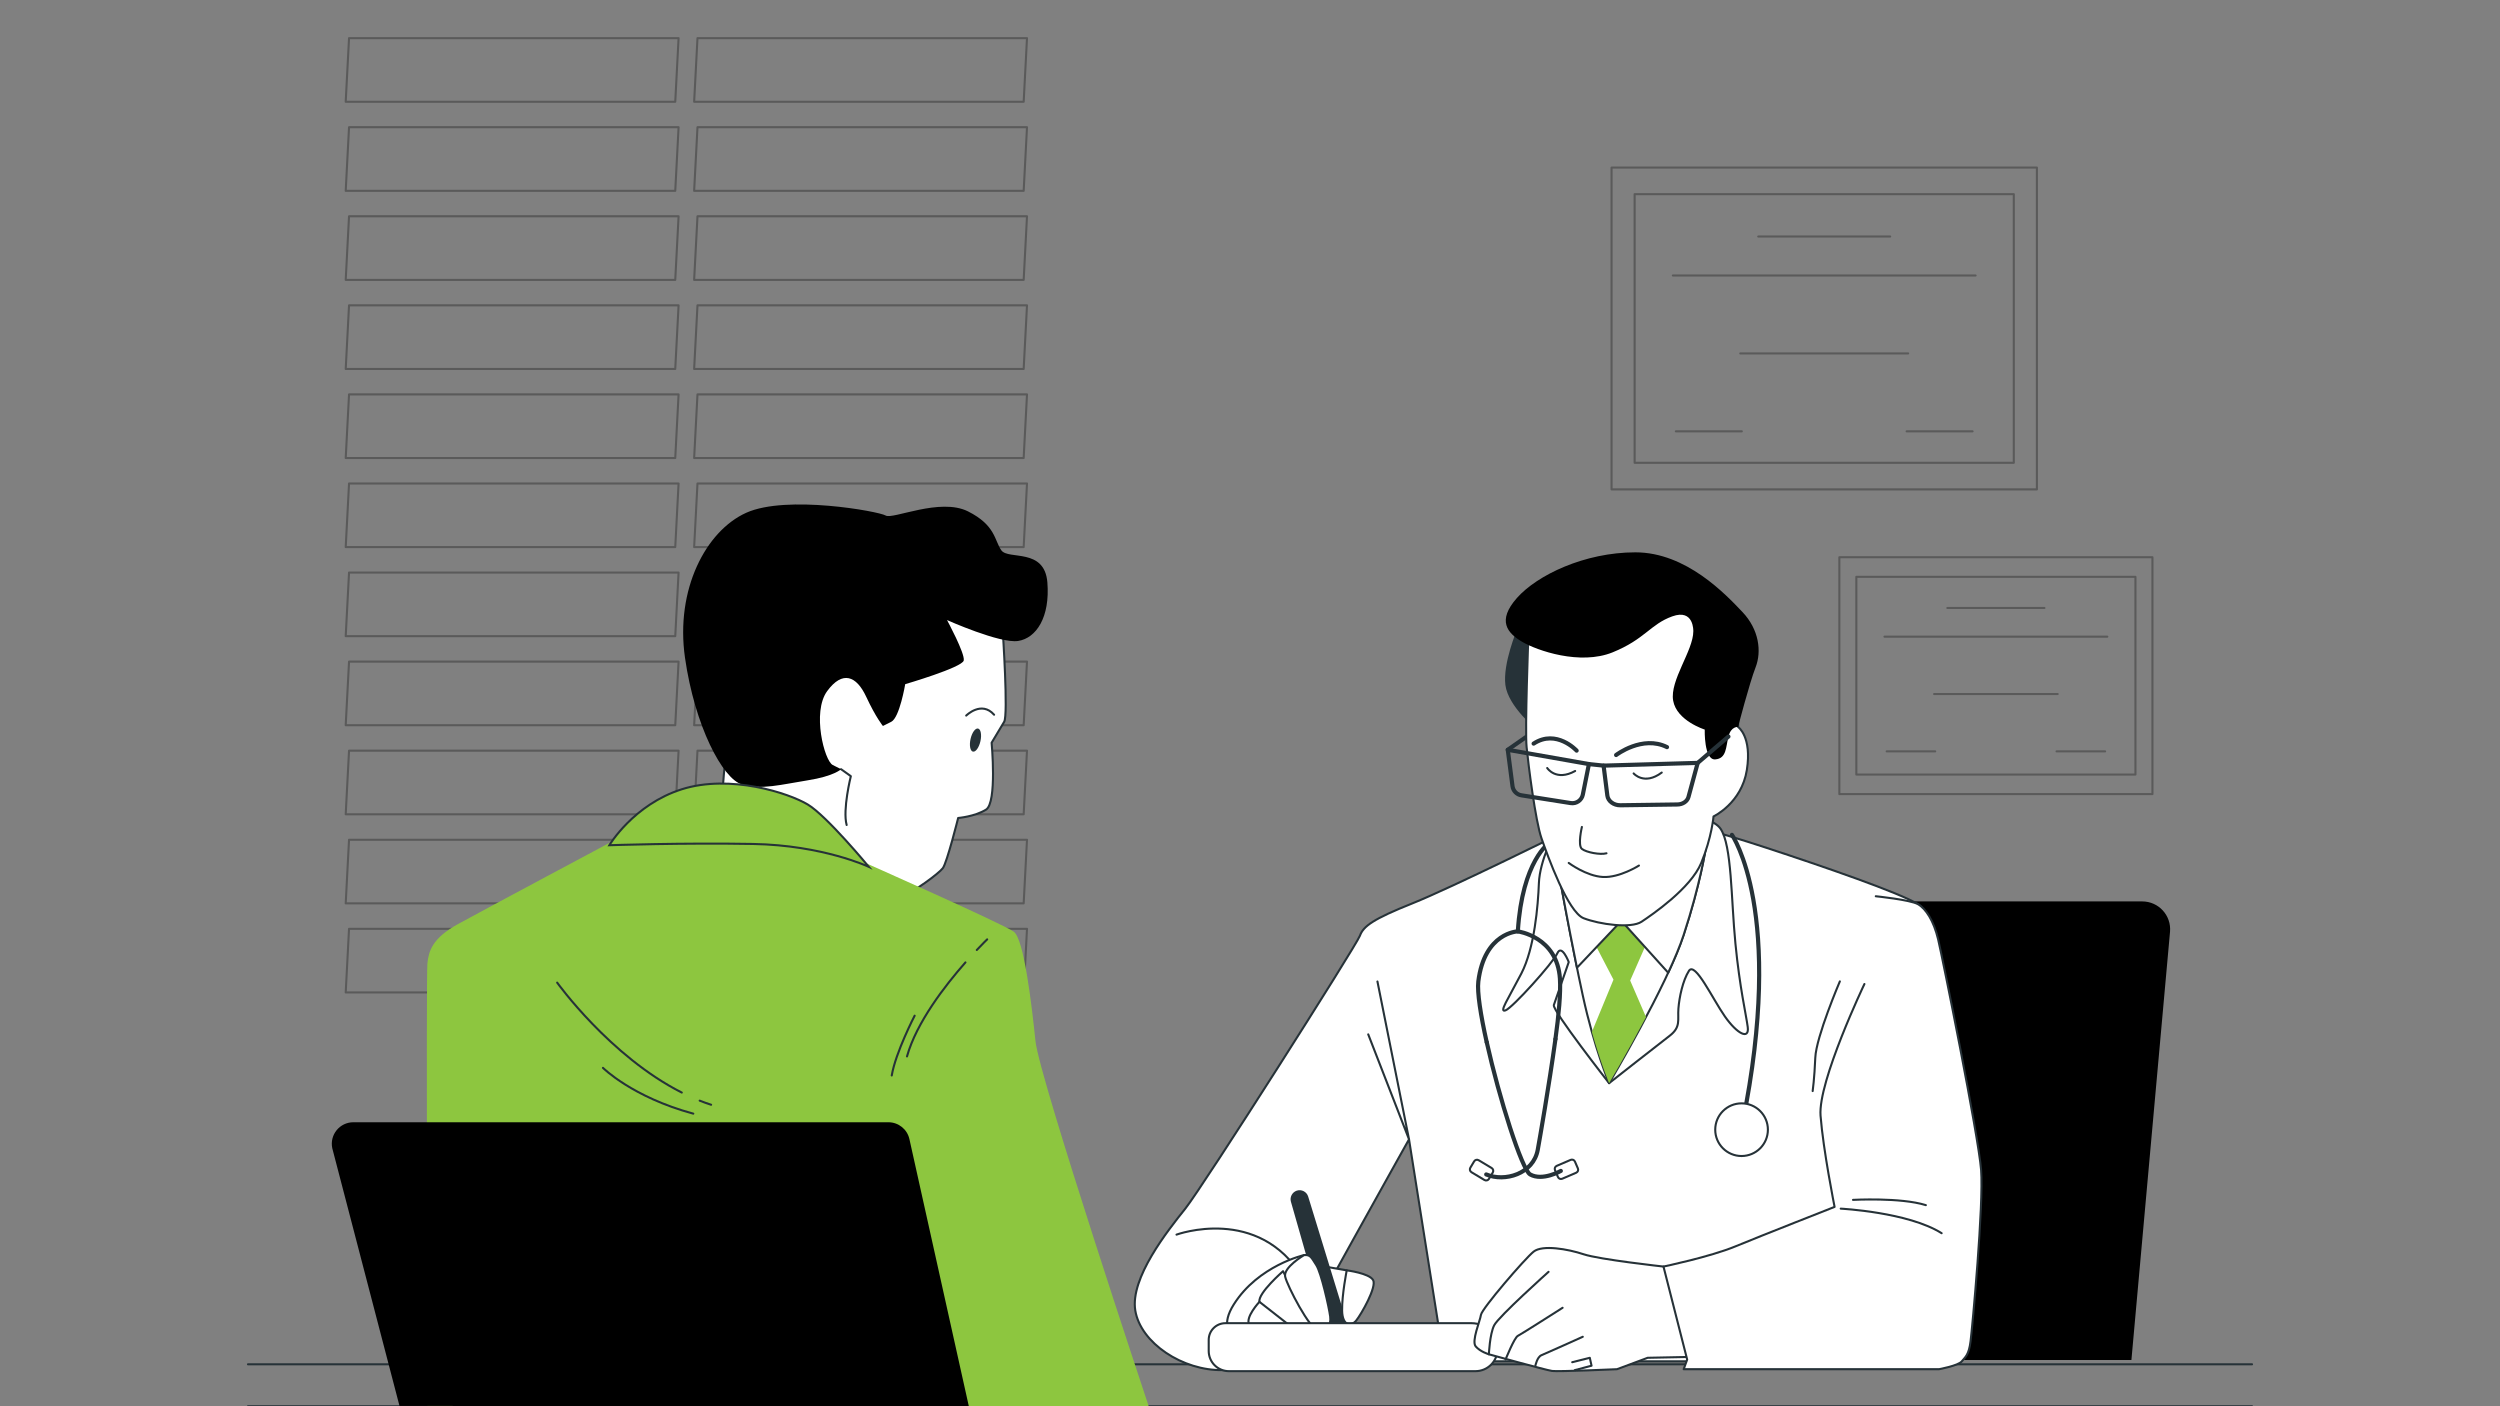
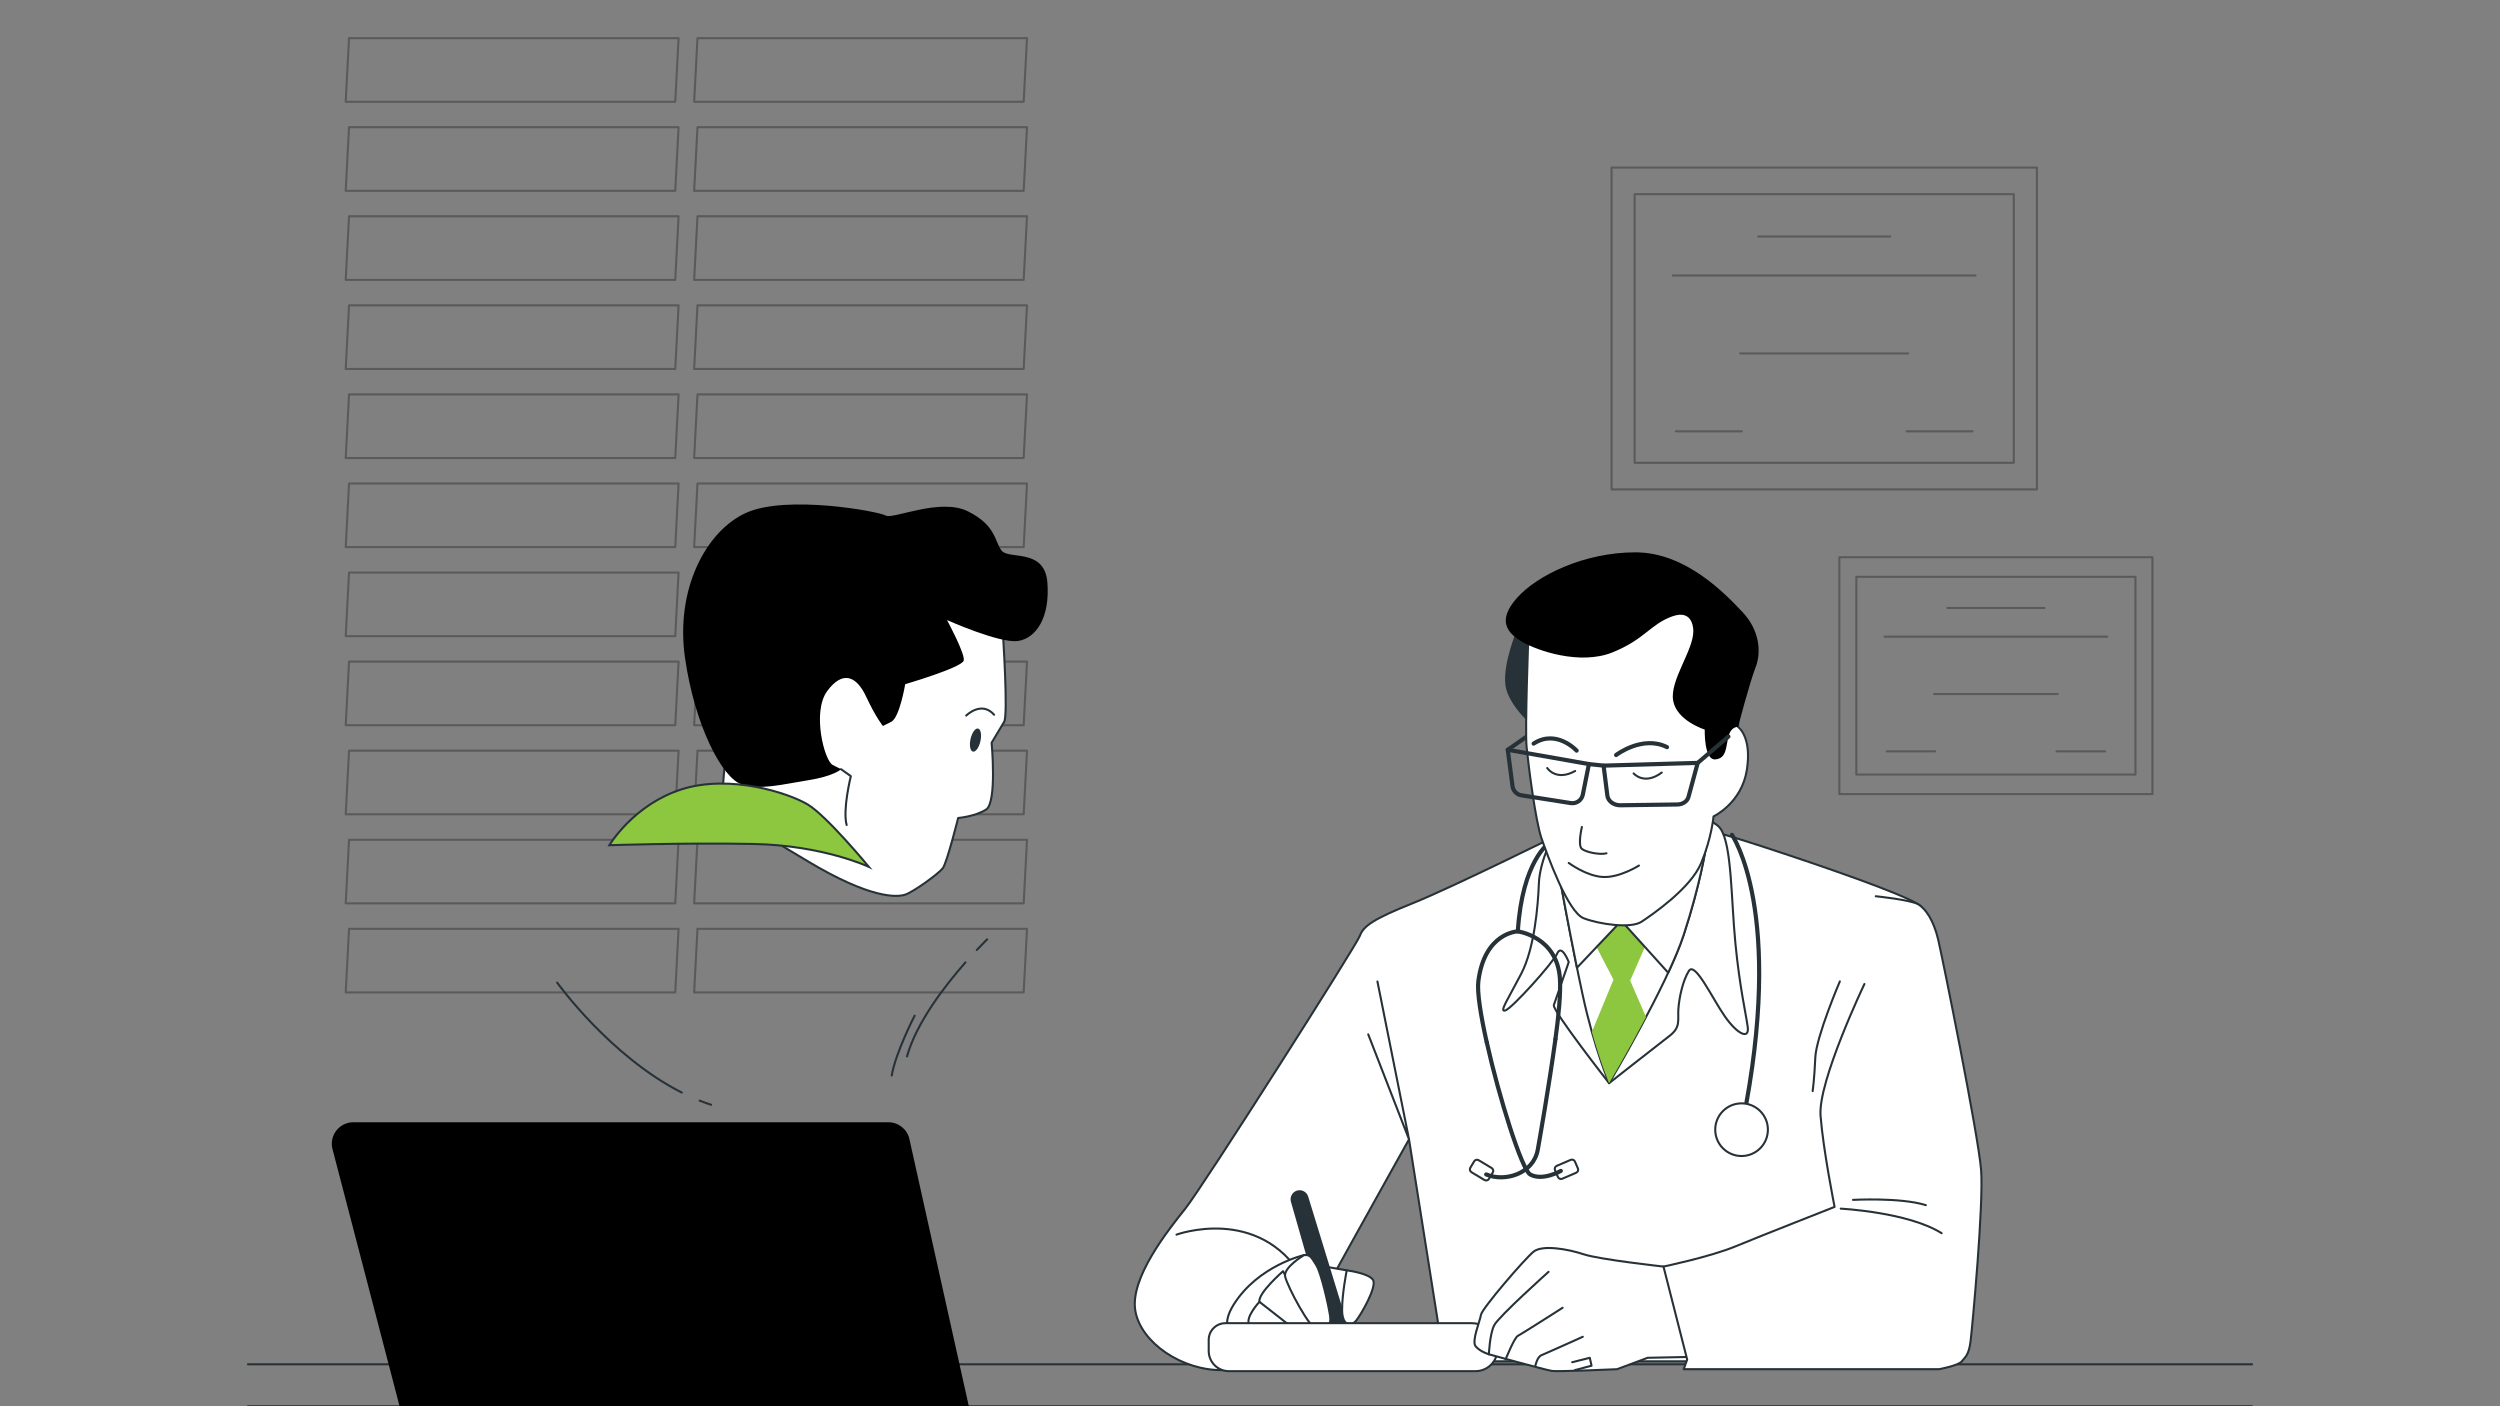
<svg xmlns="http://www.w3.org/2000/svg" version="1.1" id="Layer_1" x="0px" y="0px" viewBox="0 0 1200 675" style="enable-background:new 0 0 1200 675;" xml:space="preserve">
  <rect x="0" y="0" width="1200" height="675" fill="#808080" stroke="none" />
  <style type="text/css">
	.st0{opacity:0.3;}
	.st1{fill:none;stroke:#000000;stroke-linecap:round;stroke-linejoin:round;stroke-miterlimit:10;}
	.st2{fill:none;stroke:#263238;stroke-linecap:round;stroke-linejoin:round;stroke-miterlimit:10;}
	.st3{fill:#FFFFFF;stroke:#263238;stroke-linecap:round;stroke-linejoin:round;stroke-miterlimit:10;}
	.st4{fill:#8DC63F;}
	.st5{fill:#263238;stroke:#263238;stroke-linecap:round;stroke-linejoin:round;stroke-miterlimit:10;}
	.st6{fill:none;stroke:#263238;stroke-width:2;stroke-linecap:round;stroke-linejoin:round;stroke-miterlimit:10;}
	.st7{fill:#FFFFFF;stroke:#263238;stroke-width:2;stroke-linecap:round;stroke-linejoin:round;stroke-miterlimit:10;}
	.st8{fill:#263238;}
	.st9{fill:#8DC63F;stroke:#263238;stroke-miterlimit:10;}
</style>
  <g>
    <g class="st0">
      <g>
        <polygon class="st1" points="324.12,48.84 165.94,48.84 167.54,18.31 325.72,18.31    " />
        <polygon class="st1" points="324.12,91.6 165.94,91.6 167.54,61.06 325.72,61.06    " />
        <polygon class="st1" points="324.12,134.35 165.94,134.35 167.54,103.81 325.72,103.81    " />
        <polygon class="st1" points="324.12,177.1 165.94,177.1 167.54,146.56 325.72,146.56    " />
        <polygon class="st1" points="324.12,219.85 165.94,219.85 167.54,189.31 325.72,189.31    " />
        <polygon class="st1" points="324.12,262.6 165.94,262.6 167.54,232.07 325.72,232.07    " />
        <polygon class="st1" points="324.12,305.36 165.94,305.36 167.54,274.82 325.72,274.82    " />
        <polygon class="st1" points="324.12,348.11 165.94,348.11 167.54,317.57 325.72,317.57    " />
        <polygon class="st1" points="324.12,390.86 165.94,390.86 167.54,360.32 325.72,360.32    " />
        <polygon class="st1" points="324.12,433.61 165.94,433.61 167.54,403.08 325.72,403.08    " />
        <polygon class="st1" points="324.12,476.37 165.94,476.37 167.54,445.83 325.72,445.83    " />
      </g>
      <g>
        <polygon class="st1" points="491.36,48.84 333.19,48.84 334.79,18.31 492.96,18.31    " />
        <polygon class="st1" points="491.36,91.6 333.19,91.6 334.79,61.06 492.96,61.06    " />
        <polygon class="st1" points="491.36,134.35 333.19,134.35 334.79,103.81 492.96,103.81    " />
        <polygon class="st1" points="491.36,177.1 333.19,177.1 334.79,146.56 492.96,146.56    " />
        <polygon class="st1" points="491.36,219.85 333.19,219.85 334.79,189.31 492.96,189.31    " />
        <polygon class="st1" points="491.36,262.6 333.19,262.6 334.79,232.07 492.96,232.07    " />
        <polygon class="st1" points="491.36,305.36 333.19,305.36 334.79,274.82 492.96,274.82    " />
        <polygon class="st1" points="491.36,348.11 333.19,348.11 334.79,317.57 492.96,317.57    " />
        <polygon class="st1" points="491.36,390.86 333.19,390.86 334.79,360.32 492.96,360.32    " />
        <polygon class="st1" points="491.36,433.61 333.19,433.61 334.79,403.08 492.96,403.08    " />
        <polygon class="st1" points="491.36,476.37 333.19,476.37 334.79,445.83 492.96,445.83    " />
      </g>
    </g>
    <g class="st0">
      <rect x="773.55" y="80.44" class="st1" width="204.16" height="154.47" />
      <rect x="784.62" y="93.2" class="st1" width="182" height="128.94" />
      <line class="st1" x1="843.97" y1="113.53" x2="907.28" y2="113.53" />
      <line class="st1" x1="802.97" y1="132.23" x2="948.28" y2="132.23" />
      <line class="st1" x1="835.34" y1="169.64" x2="915.91" y2="169.64" />
      <line class="st1" x1="804.41" y1="207.04" x2="836.06" y2="207.04" />
      <line class="st1" x1="915.19" y1="207.04" x2="946.84" y2="207.04" />
    </g>
    <g class="st0">
      <rect x="882.89" y="267.47" class="st1" width="150.28" height="113.7" />
      <rect x="891.04" y="276.87" class="st1" width="133.97" height="94.91" />
      <line class="st1" x1="934.73" y1="291.83" x2="981.33" y2="291.83" />
      <line class="st1" x1="904.55" y1="305.6" x2="1011.51" y2="305.6" />
      <line class="st1" x1="928.38" y1="333.13" x2="987.68" y2="333.13" />
      <line class="st1" x1="905.61" y1="360.66" x2="928.9" y2="360.66" />
      <line class="st1" x1="987.15" y1="360.66" x2="1010.45" y2="360.66" />
    </g>
    <g>
      <line class="st2" x1="1080.96" y1="654.86" x2="119.04" y2="654.86" />
      <line class="st2" x1="1080.96" y1="675" x2="119.04" y2="675" />
    </g>
    <g>
-       <path d="M1028.27,432.68H824.3c-6.65,0-12.29,4.88-13.26,11.46l-30.49,208.66h242.53l18.53-205.52    C1042.32,439.43,1036.15,432.68,1028.27,432.68z" />
      <g>
        <path class="st3" d="M752.15,398.63c0,0-55.17,27.38-74.13,34.96c-18.95,7.58-23.59,10.95-25.27,15.58     c-1.68,4.63-75.39,120.46-83.81,130.98c-8.42,10.53-26.53,33.27-24.01,48.86c2.53,15.58,22.74,29.06,42.12,28.64     c19.37-0.42,31.59-4.21,33.69-9.69c2.11-5.48,55.59-101.08,55.59-101.08l16.85,106.56H908.4c0,0,16.85-145.73,16.85-167.21     s4.21-46.75-4.63-52.23c-8.84-5.48-45.49-18.11-72.44-26.95c-26.96-8.84-35.38-10.53-41.7-10.53     C800.16,396.52,752.15,398.63,752.15,398.63z" />
        <path class="st3" d="M746.25,399.47c0,0-7.16,13.48-7.58,24.43c-0.42,10.95-2.11,31.17-8.42,43.38     c-6.32,12.21-10.95,18.95-7.58,17.69c3.37-1.26,22.74-22.74,24.85-27.38c2.11-4.63,5.48,4.21,5.48,4.21s-6.32,18.11-7.16,20.64     c-0.84,2.53,26.53,37.48,26.53,37.48s23.59-18.53,29.06-22.74c5.48-4.21,3.79-7.58,4.21-13.06c0.42-5.48,2.11-13.48,5.05-18.11     c2.95-4.63,11.37,13.48,17.27,21.9c5.9,8.42,11.79,11.37,10.95,5.05c-0.84-6.32-3.79-18.53-5.9-40.01     c-2.11-21.48-1.68-47.17-7.16-55.17c-5.48-8-34.21-9.6-53.07-10.95C753.93,385.48,746.25,399.47,746.25,399.47z" />
        <polyline class="st2" points="661.17,471.12 676.33,546.88 656.75,496.5    " />
      </g>
      <g>
        <path class="st2" d="M748.36,419.68c0,0,5.9,32.85,11.37,58.12c5.48,25.27,12.64,42.12,12.64,42.12s27.8-46.75,35.8-71.18     c8-24.43,10.53-41.27,10.53-41.27h-70.34V419.68z" />
        <path class="st4" d="M779.1,431.06l-15.16,18.95l10.53,20.22l-10.37,25.11c4.29,15.22,8.27,24.58,8.27,24.58     s8.67-14.58,17.72-31.71l-7.61-17.56l9.27-21.06L779.1,431.06z" />
        <path class="st3" d="M748.36,407.47v12.21c0,0,4.07,22.67,8.58,44.83l21.32-22.5l22.47,24.9c3.08-6.63,5.71-12.91,7.43-18.16     c8-24.43,10.53-41.27,10.53-41.27H748.36z" />
      </g>
      <g>
        <path class="st2" d="M564.73,592.62c0,0,39.33-14.36,60.56,20.6" />
        <g>
          <path class="st3" d="M625.97,602.44c0,0-21.97,4.97-33.76,23.7c-11.79,18.73,12.14,20.81,18.72,20.81s12.84-4.41,13.18-6.71      c0.34-2.3,9.01-24.5,8.67-29.7C632.43,605.33,628.52,602.67,625.97,602.44z" />
          <g>
            <path class="st3" d="M615.86,610.18c0,0-12.15,10.59-11.32,14.7c0.82,4.11,18.86,20.45,22.34,18.11       c3.48-2.34,3.34-5.67,2.34-7.21C628.21,634.24,615.86,610.18,615.86,610.18z" />
            <path class="st3" d="M604.53,624.88c0,0-7.15,7.62-4.81,11.09c2.34,3.48,18.68,12.33,22.92,9.68c4.24-2.66,1.48-5.43,1.48-5.43       L604.53,624.88z" />
            <polygon class="st3" points="646.43,609.77 631.81,607.24 635.26,628.3 650.19,628.76      " />
            <path class="st5" d="M620.12,576.68l17.13,60.02l8.32,7.57l0-10.69l-18.12-59.08c-0.63-2.07-2.85-3.2-4.89-2.5l0,0       C620.64,572.68,619.57,574.73,620.12,576.68z" />
            <path class="st3" d="M625.97,602.44c0,0-10.1,5.92-9.08,10.39s11.91,25.49,15.86,25.76c3.95,0.27,6.32-2.21,5.74-6.66       c-0.58-4.45-4.29-21-6.68-24.69C629.42,603.56,629.07,602.21,625.97,602.44z" />
            <path class="st3" d="M646.43,609.77c0,0,10.78,1.36,12.65,4.65c1.88,3.28-5.66,16.38-8.05,19.38c-2.39,3-6.69,2.86-6.82-4.72       C644.09,621.51,646.43,609.77,646.43,609.77z" />
          </g>
        </g>
      </g>
      <path class="st3" d="M588.21,635.13h118.13c6.88,0,12.46,5.58,12.46,12.46l0,0c0,5.84-4.73,10.57-10.57,10.57H589.88    c-5.36,0-9.7-4.34-9.7-9.7v-5.3C580.18,638.72,583.77,635.13,588.21,635.13z" />
      <g>
        <g>
          <path class="st3" d="M798.47,607.95c0,0-30.75-3.37-38.33-5.9c-7.58-2.53-19.8-4.63-24.01-1.26      c-4.21,3.37-24.85,27.38-25.27,30.32c-0.42,2.95-4.63,12.64-2.53,15.16c2.11,2.53,6.32,3.79,6.32,3.79s27.38,7.58,30.32,8      c2.95,0.42,31.17-0.84,31.17-0.84l14.74-5.48l20.64-0.42c0,0,0.42,6.74,0.84-9.69C812.79,625.22,798.47,607.95,798.47,607.95z" />
          <path class="st2" d="M714.66,650.07c0,0,0.42-9.69,2.53-13.9c2.11-4.21,26.11-25.69,26.11-25.69" />
          <path class="st2" d="M722.66,652.59c0,0,4.21-10.53,5.9-11.37c1.68-0.84,21.48-13.48,21.48-13.48" />
          <path class="st2" d="M736.98,655.54c0,0,0.84-4.21,2.95-5.05c2.11-0.84,19.8-8.84,19.8-8.84" />
          <polyline class="st2" points="755.94,657.65 763.94,655.54 763.1,651.75 754.67,653.86     " />
        </g>
        <g>
          <path class="st3" d="M894.92,472.33c0,0-22.32,46.75-21.06,63.18c1.26,16.43,6.74,43.8,6.74,43.8s-35.38,13.9-47.59,18.95      c-12.21,5.05-34.54,9.69-34.54,9.69l11.37,44.64l-1.68,4.63h122.56c0,0,9.27-1.68,10.95-3.79c1.68-2.11,3.37-2.95,4.21-9.69      c0.84-6.74,6.32-65.7,5.05-82.13c-1.26-16.43-18.53-101.92-20.64-110.77c-2.11-8.84-5.9-14.74-9.69-16.85      c-3.79-2.11-20.22-3.79-20.22-3.79" />
          <path class="st2" d="M883.55,580.15c0,0,32.43,1.68,48.43,11.79" />
          <path class="st2" d="M889.45,575.94c0,0,22.74-1.26,34.96,2.53" />
          <path class="st2" d="M883.13,471.07c0,0-11.37,26.53-11.79,36.64c-0.42,10.11-1.26,16-1.26,16" />
        </g>
      </g>
      <path class="st6" d="M831.33,400.73c0,0,25.69,36.64,5.05,138.57" />
      <path class="st3" d="M848.59,542.25c0-6.98-5.66-12.64-12.64-12.64c-6.98,0-12.64,5.66-12.64,12.64c0,6.98,5.66,12.64,12.64,12.64    C842.94,554.88,848.59,549.22,848.59,542.25z" />
      <path class="st6" d="M743.72,404.52c0,0-13.06,8.42-15.16,42.54" />
      <path class="st6" d="M746.62,498.74c-3.18,23.02-7.52,47.72-8.5,53.15c-2.08,11.58-15.88,15.63-24.73,11.84" />
      <path class="st6" d="M713.62,500.27c-2.88-12.9-4.66-24.09-4.02-29.2c2.95-23.59,18.95-24.01,18.95-24.01s18.95,2.53,20.22,22.74    c0.42,6.74-0.56,17.42-2.16,28.94" />
      <path class="st6" d="M749.2,562.04c0,0-8.84,5.05-14.74,1.68c-3.98-2.28-14.82-36.59-20.83-63.46" />
      <path class="st2" d="M756.57,562.91l-6.69,2.88c-0.8,0.34-1.72-0.02-2.06-0.82l-1.42-3.29c-0.34-0.79,0.02-1.72,0.82-2.06    l6.69-2.88c0.8-0.34,1.72,0.02,2.06,0.82l1.42,3.29C757.74,561.64,757.37,562.56,756.57,562.91z" />
      <path class="st2" d="M712.54,566.41l-6.24-3.75c-0.74-0.45-0.98-1.41-0.54-2.15l1.84-3.07c0.45-0.74,1.41-0.98,2.15-0.54    l6.25,3.75c0.74,0.45,0.98,1.41,0.54,2.15l-1.84,3.07C714.24,566.61,713.28,566.85,712.54,566.41z" />
      <g>
        <path class="st5" d="M728.56,302.6c0,0-6.74,16-5.48,26.11c1.26,10.11,14.74,21.06,14.74,21.06s4.63-45.07,4.63-46.75     C742.46,301.34,734.04,297.54,728.56,302.6z" />
        <line class="st6" x1="723.72" y1="359.9" x2="732.68" y2="353.64" />
        <path class="st3" d="M733.61,305.55c0,0-1.68,44.64-0.84,53.07c0.84,8.42,4.21,35.38,7.16,43.8     c2.95,8.42,12.64,35.38,20.22,38.33c7.58,2.95,22.74,5.05,27.8,1.68c5.05-3.37,23.59-16,28.64-28.22     c5.05-12.21,5.9-22.32,5.9-22.32s13.48-6.32,16-22.32c2.53-16-4.21-20.64-4.21-20.64l0.42-27.8c0,0-4.63-19.37-16.85-29.9     c-12.21-10.53-26.53-11.37-41.27-3.37C761.83,295.86,733.61,305.55,733.61,305.55z" />
        <path d="M812.79,303.02c0,0,0.42-10.95-10.11-7.16c-10.53,3.79-13.06,10.95-28.64,17.27c-15.58,6.32-36.22-0.84-43.38-5.05     c-7.16-4.21-12.21-10.11-2.53-21.06c9.69-10.95,32.43-21.9,56.86-21.9c24.43,0,43.38,20.22,51.38,28.64     c8,8.42,9.27,18.95,6.32,26.53c-2.95,7.58-8.42,28.64-8.42,28.64s-3.37-0.42-4.63,4.63s-0.84,10.53-6.32,10.95     c-5.48,0.42-5.05-14.32-5.05-14.32s-13.48-4.21-15.16-13.9C801.42,326.61,812.79,312.29,812.79,303.02z" />
        <path class="st6" d="M762.68,366.76l-38.95-6.86l2.27,17.46c0.29,2.25,2.03,4.04,4.27,4.39l23.67,3.73     c2.71,0.43,5.27-1.36,5.81-4.05L762.68,366.76z" />
        <path class="st6" d="M769.72,367.5l45.18-1.31l-4.43,16.35c-0.57,2.11-2.75,3.58-5.34,3.61l-27.4,0.38     c-3.14,0.04-5.87-2-6.2-4.64L769.72,367.5z" />
        <line class="st6" x1="762.68" y1="366.76" x2="769.72" y2="367.5" />
        <line class="st7" x1="814.9" y1="366.2" x2="829.64" y2="353.56" />
        <path class="st6" d="M775.73,362.41c0,0,12.64-9.69,24.43-3.79" />
        <path class="st6" d="M756.78,360.3c0,0-9.69-10.53-20.64-3.37" />
        <path class="st2" d="M759.31,396.94c0,0-2.11,8.84,0,10.53c2.11,1.68,8.84,2.95,11.79,2.11" />
        <path class="st2" d="M752.99,414.21c0,0,8.42,6.32,16.43,6.74c8,0.42,17.27-5.48,17.27-5.48" />
        <path class="st2" d="M784.15,371.25c0,0,5.05,5.9,13.48-0.42" />
        <path class="st2" d="M742.66,368.65c0,0,4.2,6.53,13.41,1.43" />
      </g>
    </g>
    <g>
      <g>
        <g>
          <path class="st3" d="M481.33,302.98c0,0,2.68,40.14,0.67,43.49c-2.01,3.35-6.02,10.04-6.02,10.04s2.68,28.77-2.68,32.11      c-5.35,3.35-13.38,4.01-13.38,4.01s-5.35,21.41-7.36,24.09c-2.01,2.68-14.05,11.37-18.06,12.71      c-4.01,1.34-16.73,2.01-46.83-16.06c-30.11-18.06-41.48-24.09-40.81-34.12c0.67-10.04,2.01-21.41,2.01-21.41      s3.35-48.17,9.37-62.89c6.02-14.72,82.29-22.75,99.02-18.73C473.97,280.23,481.33,302.98,481.33,302.98z" />
          <path class="st2" d="M403.72,369.22l4.68,3.35c0,0-4.01,16.06-2.01,23.42" />
          <path class="st8" d="M470.61,355.77c-0.68,3.06-2.3,5.31-3.61,5.01c-1.31-0.29-1.82-3.01-1.14-6.07      c0.68-3.06,2.3-5.31,3.61-5.01C470.78,349.99,471.3,352.71,470.61,355.77z" />
          <path class="st2" d="M463.78,343.48c0,0,7.3-7.3,13.38-0.41" />
          <path d="M454.57,297.63c0,0,8.7,16.06,8.03,19.4c-0.67,3.35-28.1,11.37-28.1,11.37s-2.68,16.06-6.69,18.06      c-4.01,2.01-4.01,2.01-4.01,2.01s-3.35-4.01-8.03-14.05c-4.68-10.04-11.37-12.71-18.73-2.68c-7.36,10.04-1.34,33.45,2.68,35.46      c4.01,2.01,4.01,2.01,4.01,2.01s-3.35,3.35-16.06,5.35c-12.71,2.01-22.08,4.68-31.45,2.01c-9.37-2.68-22.75-28.1-27.43-60.88      c-4.68-32.78,10.04-60.88,29.44-69.58c19.4-8.7,63.56-0.67,66.9,1.34c3.35,2.01,26.09-8.7,39.47-2.01      c13.38,6.69,12.71,14.05,16.06,18.73c3.35,4.68,20.74-1.34,22.08,15.39c1.34,16.73-5.35,26.76-14.05,28.1      C479.99,309,454.57,297.63,454.57,297.63z" />
        </g>
        <g>
-           <path class="st4" d="M296.14,402.66c0,0-64.12,34.2-76.33,40.91c-12.21,6.72-14.04,12.82-14.66,18.93      c-0.61,6.11,0,212.5,0,212.5h346.23c0,0-52.51-157.54-54.35-175.25c-1.83-17.71-5.5-48.85-10.38-52.51s-73.89-34.2-73.89-34.2      s-16.49-17.71-55.57-17.71C318.12,395.33,296.14,402.66,296.14,402.66z" />
          <g>
            <path class="st2" d="M335.85,528.31c1.81,0.72,3.64,1.38,5.48,1.97" />
            <path class="st2" d="M267.44,471.66c0,0,25.27,35.29,59.81,52.77" />
-             <path class="st2" d="M289.42,512.57c0,0,14.04,14.04,43.36,21.98" />
            <path class="st2" d="M463.41,461.96c-9.76,11.09-23.5,28.81-28.05,45.12" />
            <path class="st2" d="M473.84,450.9c0,0-1.95,1.87-4.98,5.09" />
            <path class="st2" d="M439.03,487.53c0,0-9.16,17.71-10.99,28.7" />
          </g>
        </g>
        <path class="st9" d="M292.48,405.71c0,0,35.42-1.22,69-0.61c33.59,0.61,55.57,10.99,55.57,10.99s-20.15-24.43-29.31-29.92     c-9.16-5.5-37.25-14.66-60.45-7.33C304.08,386.17,292.48,405.71,292.48,405.71z" />
      </g>
      <path d="M191.76,674.85l-32.28-123.74c-1.32-6.42,3.58-12.43,10.13-12.43h256.82c4.86,0,9.07,3.39,10.1,8.14L465.04,675" />
    </g>
  </g>
</svg>